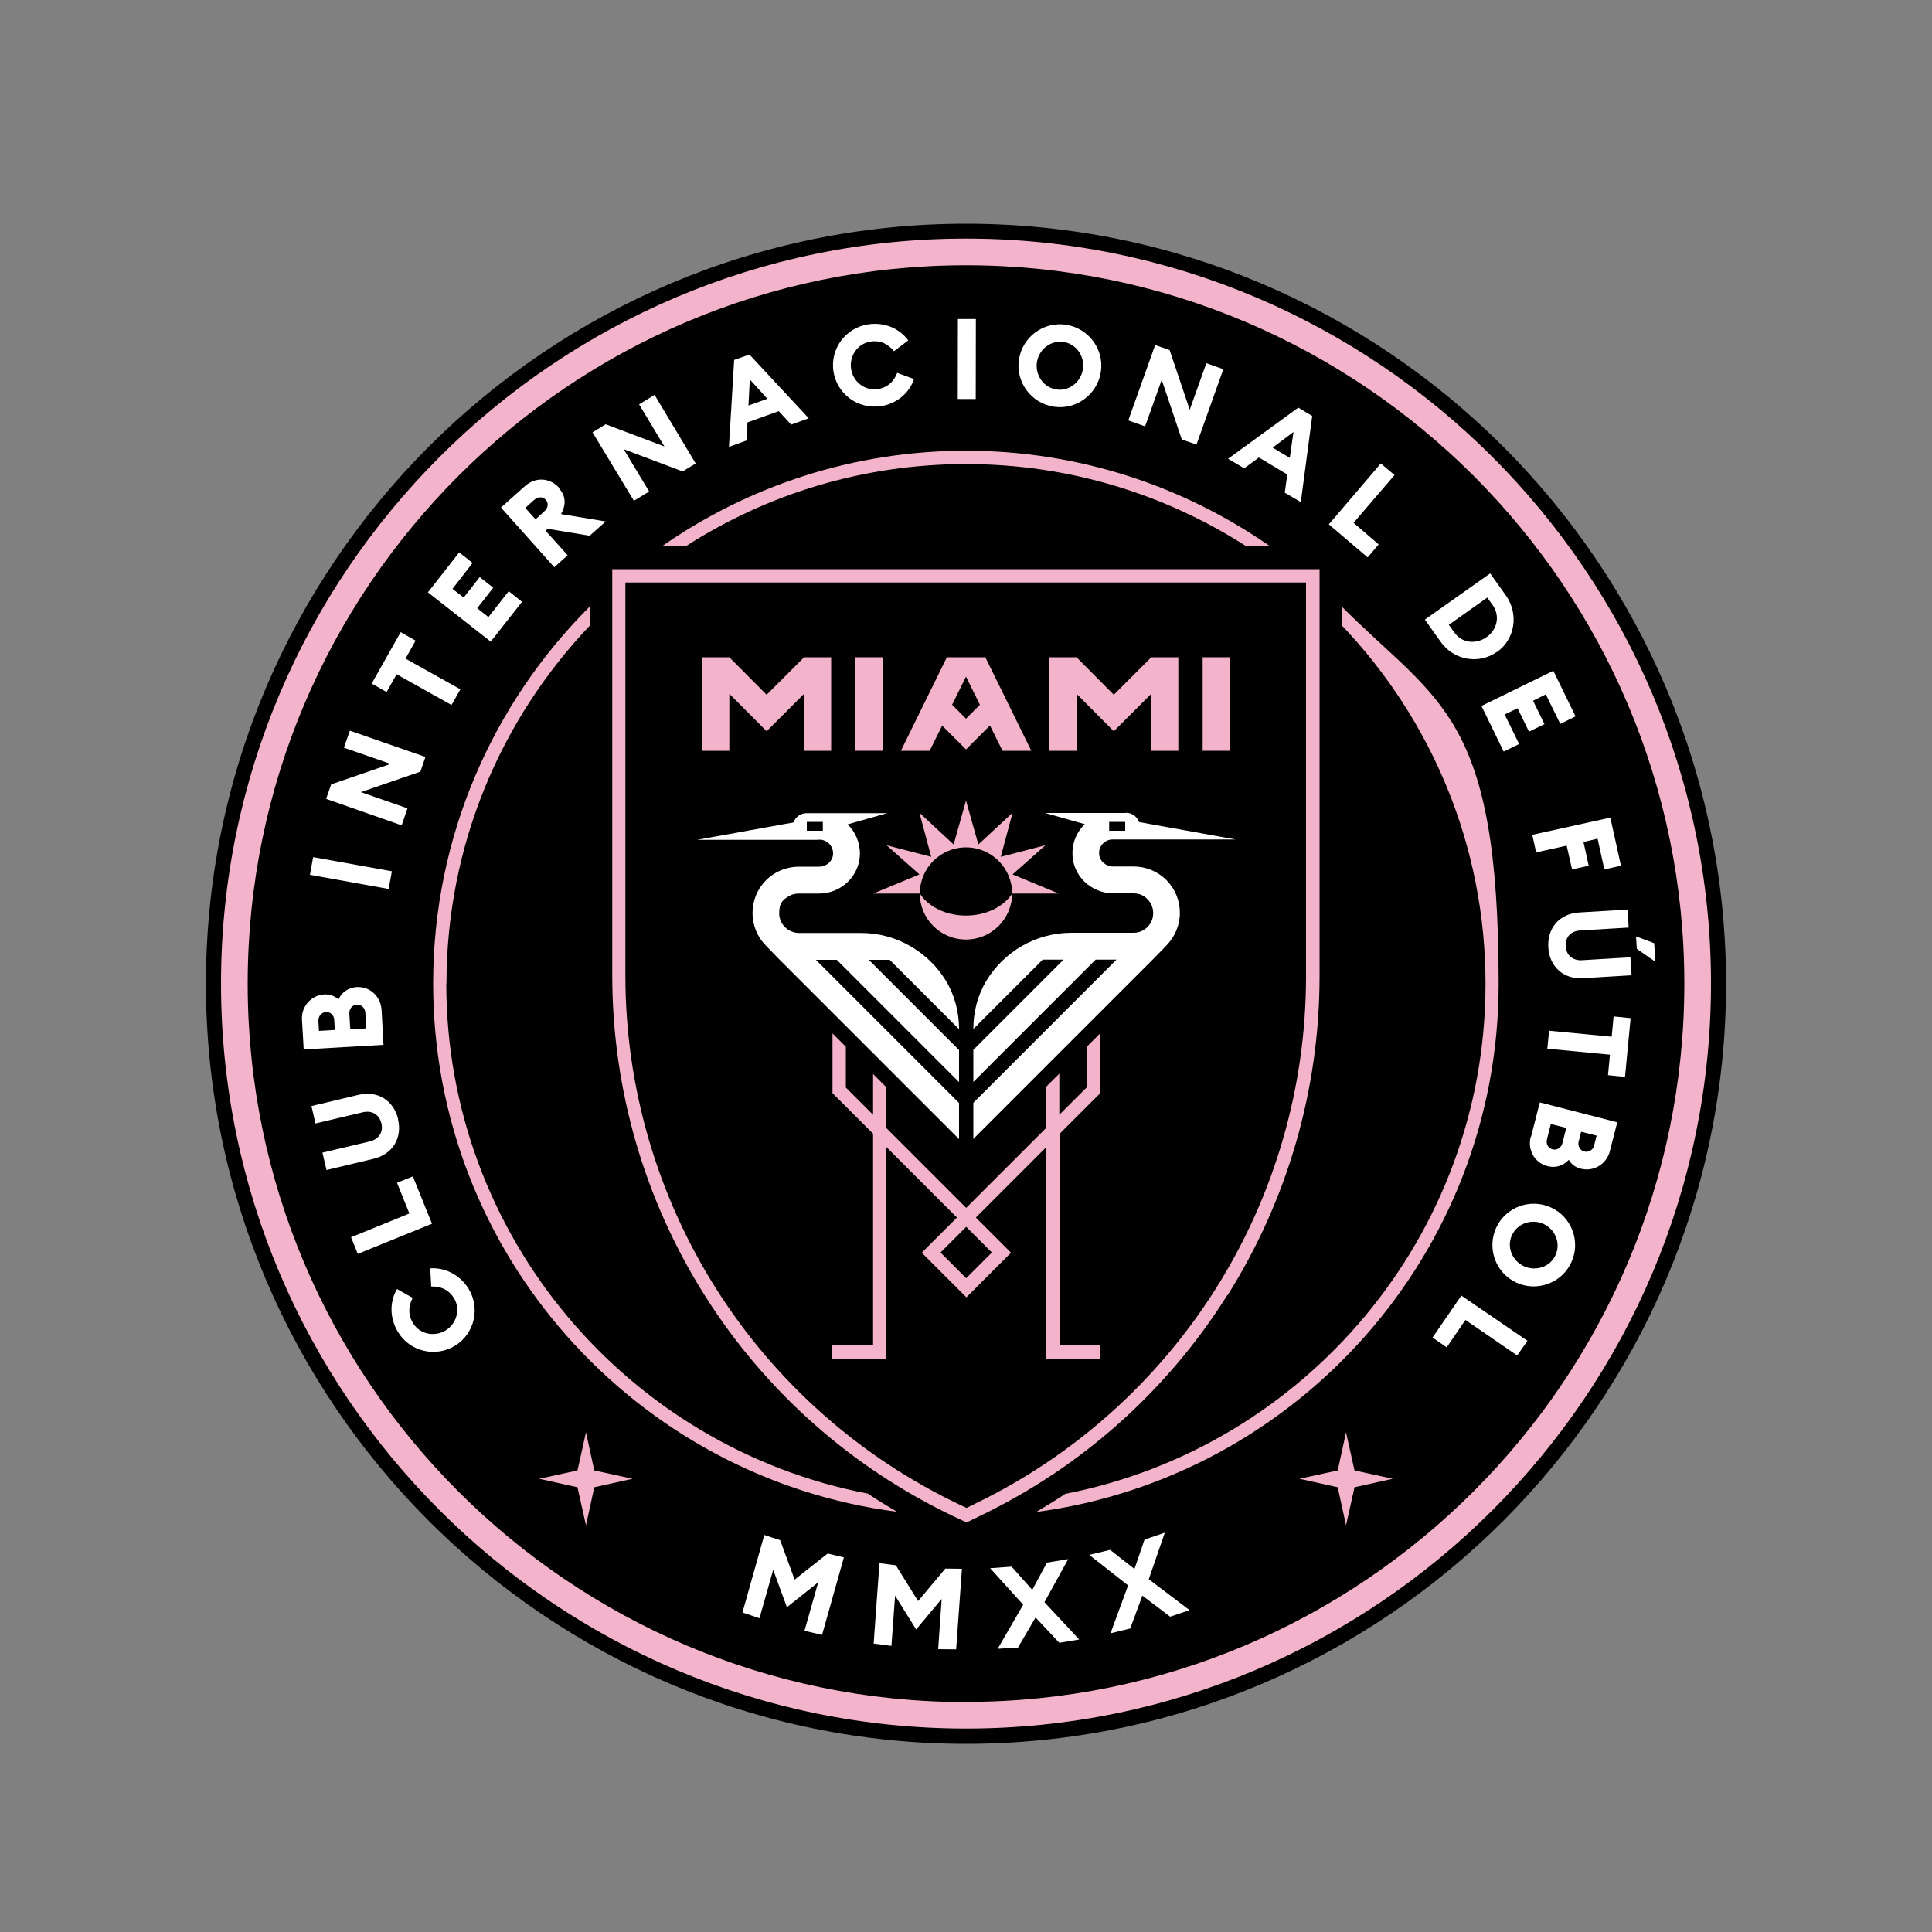
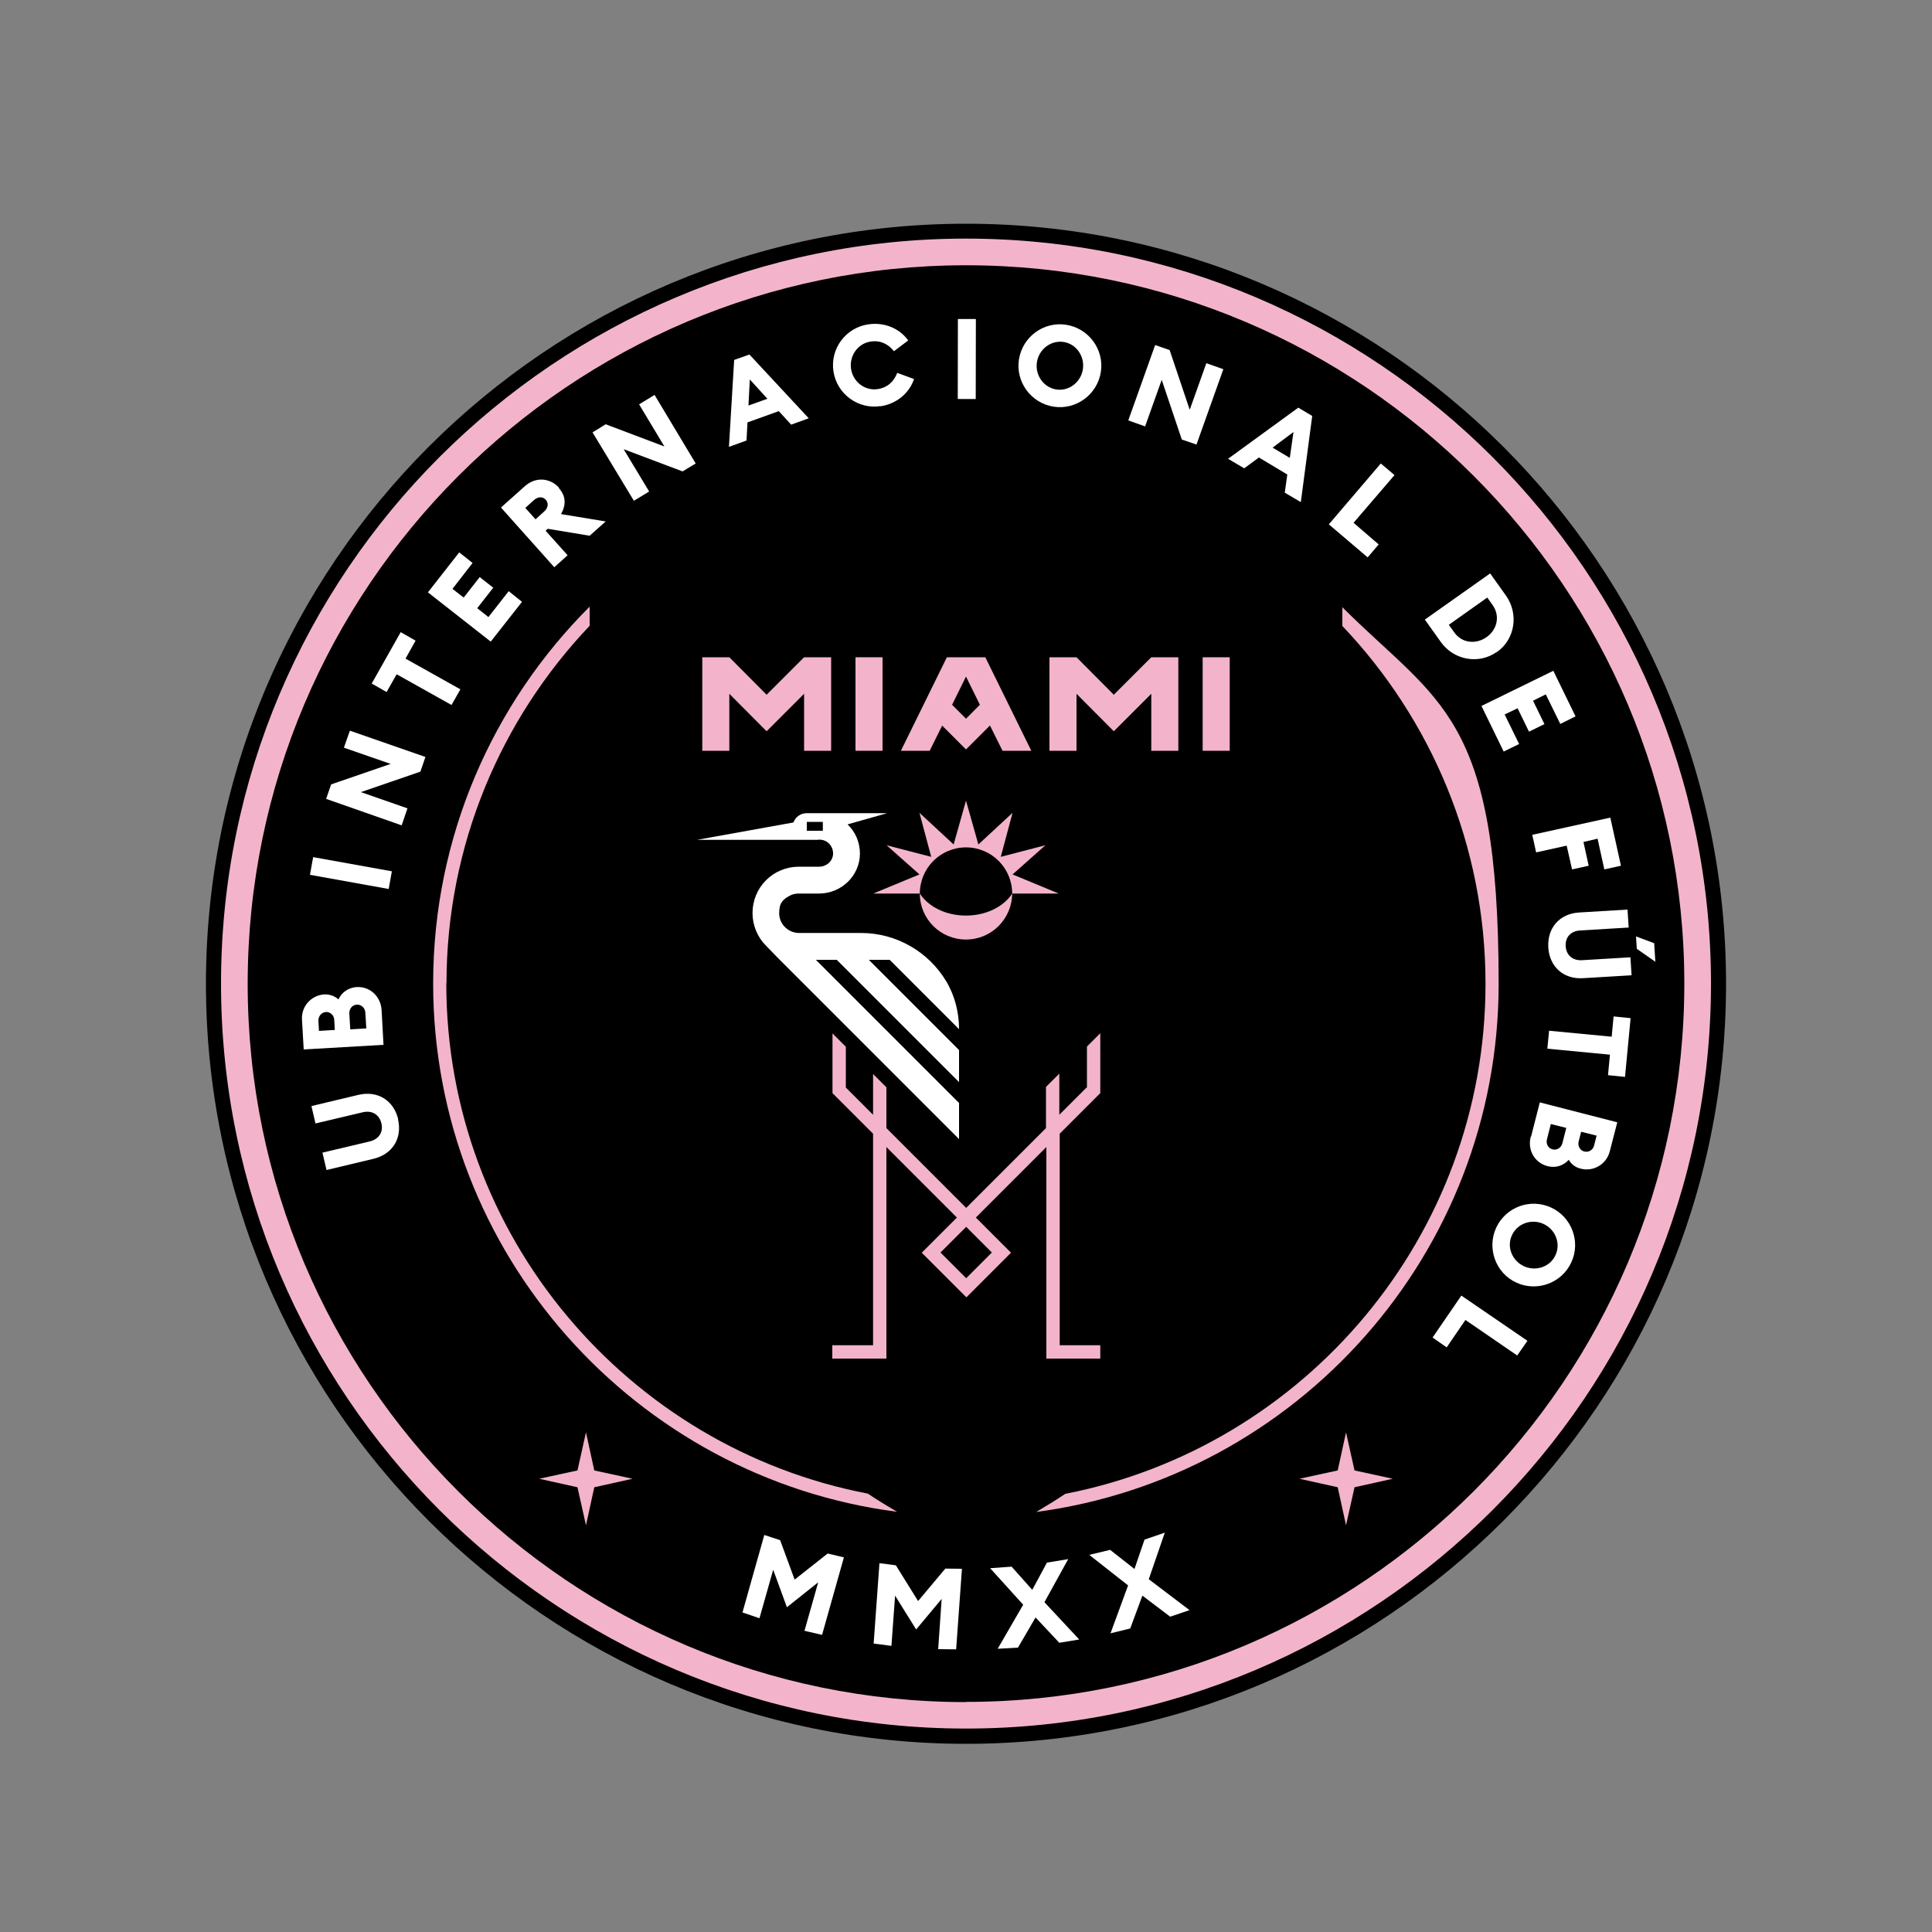
<svg xmlns="http://www.w3.org/2000/svg" viewBox="0 0 1000 1000" version="1.1" height="1000" width="1000" id="Layer_1">
  <rect x="0" y="0" width="1000" height="1000" fill="#808080" stroke="none" />
  <defs>
    <style>
      .st0 {
        fill: #fff;
      }

      .st1 {
        fill: #f3b4cb;
      }
    </style>
  </defs>
  <path d="M500,115.8c-216.9,0-393.4,176.5-393.4,393.4s176.5,393.4,393.4,393.4,393.4-176.5,393.4-393.4S716.9,115.8,500,115.8Z" />
  <g>
    <path d="M500,123.5c-212.6,0-385.6,173-385.6,385.6s173,385.6,385.6,385.6,385.6-173,385.6-385.6S712.6,123.5,500,123.5ZM500,881c-205,0-371.8-166.8-371.8-371.8S295,137.3,500,137.3s371.8,166.8,371.8,371.8-166.8,371.8-371.8,371.8Z" class="st1" />
    <polygon points="696.7 741.4 692.4 761.1 672.6 765.4 692.4 769.8 696.7 789.5 701.1 769.8 720.9 765.4 701.1 761.1 696.7 741.4" class="st1" />
    <polygon points="303.3 741.4 298.9 761.1 279.1 765.4 298.9 769.8 303.3 789.5 307.6 769.8 327.4 765.4 307.6 761.1 303.3 741.4" class="st1" />
-     <path d="M500,240.2c53.3,0,103.1,15.6,145,42.5h12.3c-44.7-31.1-98.9-49.4-157.3-49.4s-112.7,18.3-157.3,49.4h12.3c41.9-26.9,91.6-42.5,145-42.5Z" class="st1" />
    <path d="M231.1,509.1c0-71.7,28.2-136.9,74.1-185.2v-9.9c-50,49.9-81,118.9-81,195,0,140,104.9,256,240.1,273.5-5.1-3-10.2-6.1-15.1-9.4-124.1-23.8-218.2-133.2-218.2-264.1Z" class="st1" />
    <path d="M694.8,314.1v9.9c45.9,48.3,74.1,113.5,74.1,185.2,0,130.7-93.7,239.9-217.5,264-4.9,3.3-10,6.4-15.1,9.4,134.9-17.9,239.4-133.7,239.4-273.4s-31-145.1-81-195Z" class="st1" />
-     <path d="M635.4,670.4c31.1-49.5,47.6-106.6,47.6-165.1v-210.7h-366.1v210.3c0,58.8,16.6,116.1,48,165.8,31.4,49.7,76.1,89.2,129.2,114.4l6.2,2.9,6.8-3.3c52.7-25.3,97.1-64.9,128.2-114.4ZM504.2,778.6l-3.9,1.9-3.2-1.5c-51.9-24.6-95.6-63.3-126.4-111.9-30.7-48.6-47-104.6-47-162.1v-203.5h352.3v203.8c0,57.2-16.1,113-46.5,161.4-30.5,48.4-73.8,87.1-125.4,111.9Z" class="st1" />
    <path d="M476.1,462.5c0,13.2,10.7,23.8,23.9,23.8s23.8-10.7,23.9-23.8c-4.3,6.7-13.4,11.4-23.9,11.4s-19.5-4.6-23.9-11.4Z" class="st1" />
    <path d="M452,462.5h24.1s0,0,0,0c0-13.2,10.7-23.9,23.9-23.9s23.9,10.7,23.9,23.9,0,0,0,0h24.1s-23.9-9.9-23.9-9.9l17-15.1-23.1,6,6.1-22.8-17.7,16.4-6.4-22.7-6.4,22.7-17.7-16.4,6.1,22.8-23.1-6,17,15.1-23.9,9.9Z" class="st1" />
    <path d="M562.4,562.9l-14.1,14.1v-21.3l-6.9,6.9v21.3l-41.3,41.3-41.3-41.3v-21.1l-6.9-6.9v21.1l-14.1-14.1v-21.1l-6.9-6.9v30.9l21,21v109.5h-21.1v6.9h28v-109.5l36.5,36.5-18.2,18.2,23.1,23.1,23.1-23.1-18.2-18.2,36.5-36.5v109.5h27.9v-6.9h-21v-109.5l21-21v-31l-6.9,6.9v21.3ZM513.4,648.3l-13.3,13.3-13.3-13.3,13.3-13.3,13.3,13.3Z" class="st1" />
    <rect height="48.4" width="14" y="340.2" x="442.8" class="st1" />
    <polygon points="416.2 340.2 416.2 340.2 396.8 359.6 377.5 340.2 377.5 340.2 377.5 340.2 377.5 340.2 377.5 340.2 363.5 340.2 363.5 388.6 377.5 388.6 377.5 359.1 396.8 378.5 416.2 359.1 416.2 388.6 430.2 388.6 430.2 340.2 416.2 340.2 416.2 340.2" class="st1" />
    <path d="M487.6,375.5l12.4,12.4,12.4-12.4,6.5,13.1h14.9l-23.8-48.4h-19.9l-23.8,48.4h14.9l6.5-13.1ZM500,350.2l7.2,14.6-7.2,7.2-7.2-7.2,7.2-14.6Z" class="st1" />
    <rect height="48.4" width="14" y="340.2" x="622.5" class="st1" />
    <polygon points="595.9 340.2 595.9 340.2 576.5 359.6 557.2 340.2 557.2 340.2 557.2 340.2 557.1 340.2 557.1 340.2 543.2 340.2 543.2 388.6 557.2 388.6 557.2 359.1 576.5 378.5 595.9 359.1 595.9 388.6 609.9 388.6 609.9 340.2 595.9 340.2 595.9 340.2" class="st1" />
  </g>
  <g>
-     <path d="M582.7,420.8h-41.7l20.5,5.8c-4,3.8-6.5,9.2-6.4,15.2,0,11.5,9.7,20.6,21.2,20.6h10.4s0,0,0,0c1.6,0,3.3.3,4.7,1.1,3.5,1.9,5.5,5.4,5.5,9.1,0,5.5-4.3,10-9.8,10.2h-32.5c-18.7,0-35.1,10-44.1,24.9-4.5,7.5-6.7,16.1-6.7,24.9h0s35.9-35.9,35.9-35.9h10.8l-46.7,46.7v16.6l63.3-63.3h10.8l-74.1,74.1v18.7l93.6-93.6,6.4-6.6h0c4.2-4.3,6.9-10.3,6.9-16.8s-2.5-12.5-7-17c-4.5-4.5-10.6-7-17-7h-3.9s-6.7,0-6.7,0c-3.7,0-7-2.8-7.2-6.5-.3-4.1,3-7.5,7-7.5h.8s62.8,0,62.8,0l-49.9-9c-1-2.8-3.7-4.8-6.8-4.8ZM582.4,430h-8.3v-4.6h8.3v4.6Z" class="st0" />
    <path d="M423.4,434.6h.8c4,0,7.2,3.4,7,7.5-.2,3.7-3.5,6.5-7.2,6.5h-10.5s0,0,0,0c-6.4,0-12.5,2.5-17,7-4.5,4.5-7,10.6-7,17s2.6,12.5,6.9,16.8h0s6.4,6.6,6.4,6.6l93.6,93.6v-18.7l-74.1-74.1h10.8l63.3,63.3v-16.6l-46.7-46.7h10.8l35.9,35.9h0c0-8.7-2.2-17.4-6.7-24.9-9-14.9-25.4-24.9-44.1-24.9h-32.5c-5.4-.3-9.8-4.7-9.8-10.2s2-7.2,5.5-9.1c1.4-.8,3.1-1.1,4.7-1.1h3.9s0,0,0,0h6.5c11.5,0,21.1-9.1,21.2-20.6,0-6-2.4-11.4-6.4-15.2l20.5-5.8h-41.7c-3.1,0-5.8,2-6.8,4.8l-49.9,9h62.8ZM417.6,425.4h8.3v4.6h-8.3v-4.6Z" class="st0" />
-     <path d="M222.7,656.6l.5,9.3c4.7-.2,8.9,1.5,11.7,5.9,3.6,5.7,1.5,13.3-4.2,16.8-5.7,3.5-13.3,2.1-16.9-3.7-2.7-4.4-2.4-8.9-.2-13.1l-8.1-4.6c-3.9,6.6-3.9,15.1.6,22.4,6.2,10.1,19.5,13.1,29.5,6.9,10-6.2,13.1-19.4,6.9-29.5-4.6-7.3-12.2-11-19.8-10.5Z" class="st0" />
-     <polygon points="213.7 608.9 205.5 612.2 211.9 628.1 181.7 640.4 185.2 649 223.6 633.4 213.7 608.9" class="st0" />
    <path d="M206.1,579.3c-2.3-9.6-10.5-15-20.6-12.6l-24.3,5.8,2.1,9,24.5-5.8c4.8-1.1,8.5,1.2,9.6,5.7,1.1,4.5-1.2,8.2-6,9.4l-24.5,5.8,2.1,9,24.3-5.8c10-2.4,15-10.8,12.7-20.5Z" class="st0" />
    <path d="M197.5,522.8c-.4-7.1-6.1-12.3-12.9-11.9-4.4.3-7.8,2.8-9.4,6.4-1.9-1.7-4.4-2.7-7.3-2.6-6.8.4-12,6.2-11.6,13l.9,15.5,41.3-2.4-1-18.2ZM165.1,533.6l-.3-5.2c-.1-2.5,1.7-4.4,3.9-4.6,2.2-.1,4.2,1.6,4.3,4.1l.3,5.2-8.3.5ZM181.3,532.7l-.5-8.1c-.1-2.5,1.6-4.5,3.9-4.6,2.3-.1,4.2,1.6,4.4,4.1l.5,8.2-8.3.5Z" class="st0" />
    <rect transform="translate(-295 550.7) rotate(-79.8)" height="41.4" width="9.3" y="430.9" x="177" class="st0" />
    <polygon points="210.9 418.4 186.8 410 217.6 399.4 220.2 391.8 181.1 378.2 178 387 202.2 395.4 171.4 406 168.8 413.5 207.9 427.2 210.9 418.4" class="st0" />
    <polygon points="205.3 349 233.7 364.9 238.3 356.8 209.9 340.9 215.1 331.6 207.4 327.2 192.4 353.8 200.1 358.2 205.3 349" class="st0" />
    <polygon points="252.8 319.4 247 314.8 255.3 304.2 248.3 298.7 240 309.3 234.2 304.8 244.6 291.4 237.7 285.9 221.5 306.6 254 332.1 270.2 311.5 263.3 306 252.8 319.4" class="st0" />
    <path d="M289.4,252.5c-4.6-5.1-12.1-6-17.9-.7l-12.2,10.9,27.6,30.9,6.9-6.2-11.4-12.7,1.1-1,21.7,3.6,8.3-7.4-23.1-3.8c2.7-4.9,2.5-9.4-1.1-13.4ZM281.6,264.8l-4.4,4-5.3-5.9,4.4-4c2-1.8,4.5-2.1,6.2-.2,1.6,1.8,1.2,4.3-.9,6.1Z" class="st0" />
    <polygon points="330.8 209.3 343.9 231.1 313.5 219.6 306.7 223.8 328.1 259.2 336 254.4 322.8 232.5 353.3 244 360.1 239.9 338.8 204.4 330.8 209.3" class="st0" />
    <path d="M387,218.6l16.1-5.8,6.4,7,9.1-3.3-30.7-33-7.9,2.8-2.7,45,9.1-3.3.5-9.5ZM388.1,196.4l9.1,10-9.8,3.5.7-13.5Z" class="st0" />
    <path d="M455.7,210.3c8.5-1.3,14.9-6.8,17.4-14.1l-8.7-3.2c-1.7,4.4-4.9,7.6-10.1,8.4-6.7,1-12.8-3.8-13.8-10.5-1-6.6,3.4-13.1,10.1-14.1,5.1-.8,9.2,1.3,12.1,5l7.4-5.6c-4.5-6.2-12.3-9.6-20.8-8.3-11.7,1.8-19.7,12.7-17.9,24.4,1.8,11.6,12.7,19.7,24.4,17.9Z" class="st0" />
    <rect transform="translate(313.9 685.7) rotate(-89.9)" height="9.3" width="41.4" y="181" x="479.5" class="st0" />
-     <path d="M545.4,210.5c11.6,1.8,22.6-6.3,24.4-18,1.8-11.6-6.3-22.6-18-24.4-11.7-1.8-22.6,6.3-24.4,18-1.8,11.6,6.3,22.6,18,24.4ZM536.7,187.5c1-6.6,7.1-11.5,13.8-10.5,6.6,1,11,7.4,10,14.1-1,6.6-7.1,11.5-13.7,10.5-6.7-1-11.1-7.5-10.1-14.1Z" class="st0" />
+     <path d="M545.4,210.5c11.6,1.8,22.6-6.3,24.4-18,1.8-11.6-6.3-22.6-18-24.4-11.7-1.8-22.6,6.3-24.4,18-1.8,11.6,6.3,22.6,18,24.4M536.7,187.5c1-6.6,7.1-11.5,13.8-10.5,6.6,1,11,7.4,10,14.1-1,6.6-7.1,11.5-13.7,10.5-6.7-1-11.1-7.5-10.1-14.1Z" class="st0" />
    <polygon points="601.3 196.6 611.7 227.5 619.3 230.1 633.2 191.1 624.4 188 615.8 212.1 605.4 181.2 597.9 178.6 584 217.6 592.7 220.7 601.3 196.6" class="st0" />
    <path d="M635.7,237.5l8.3,4.9,7.6-5.6,14.7,8.8-1.3,9.4,8.3,4.9,5.9-44.6-7.2-4.3-36.4,26.5ZM667.6,237l-8.9-5.3,10.8-8.1-1.9,13.4Z" class="st0" />
    <polygon points="714.7 239.9 687.8 271.4 707.9 288.5 713.6 281.8 700.6 270.6 721.8 245.9 714.7 239.9" class="st0" />
    <path d="M774.8,337.5c9.4-6.6,11.4-19.7,4.7-29.2l-8.2-11.5-33.8,23.9,8.2,11.5c6.7,9.5,19.7,11.9,29.1,5.2ZM769.8,309.3l2.8,3.9c4,5.7,2.3,12.8-3.2,16.6-5.4,3.8-12.7,3.2-16.7-2.5l-2.8-3.9,19.9-14.1Z" class="st0" />
    <polygon points="778.3 389 786.3 385.1 778.8 369.8 785.5 366.6 791.4 378.7 799.4 374.8 793.5 362.7 800.1 359.4 807.6 374.7 815.5 370.8 804 347.2 766.8 365.4 778.3 389" class="st0" />
    <polygon points="795.1 441.2 810.9 437.7 813.7 450 822.3 448.1 819.6 435.8 826.9 434.1 830.4 450 839 448.1 833.5 423.2 793.1 432.1 795.1 441.2" class="st0" />
    <polygon points="856.2 488.2 846.8 484.7 847.2 491.1 856.8 497.8 856.2 488.2" class="st0" />
    <path d="M818.9,497c-4.9.3-8.2-2.6-8.5-7.2-.3-4.6,2.5-7.9,7.5-8.2l25.1-1.5-.6-9.3-25,1.5c-10.3.6-16.6,8.1-16,18.1.6,9.9,7.8,16.6,18.1,15.9l25-1.5-.6-9.3-25.1,1.5Z" class="st0" />
    <polygon points="834.2 536.6 801.8 533.5 800.9 542.8 833.3 545.9 832.3 556.5 841.1 557.4 844 527 835.2 526.1 834.2 536.6" class="st0" />
    <path d="M792.3,588.4c-1.8,6.9,2.1,13.5,8.7,15.2,4.3,1.1,8.3-.3,11-3.3,1.2,2.2,3.3,3.9,6.2,4.6,6.6,1.7,13.3-2.3,15-8.9l3.9-15.1-40.1-10.3-4.5,17.6ZM817.1,590.9l1.3-5.1,8,2-1.3,5.1c-.6,2.4-2.9,3.7-5.1,3.1-2.1-.5-3.5-2.8-2.9-5.2ZM800.7,589.7l2-7.9,8,2-2,7.9c-.6,2.4-2.9,3.8-5.1,3.2-2.3-.6-3.5-2.8-2.9-5.2Z" class="st0" />
    <path d="M802.8,625c-10.7-4.9-23.4-.3-28.4,10.5-4.9,10.7-.2,23.5,10.5,28.4,10.7,4.9,23.5.2,28.4-10.5,5-10.7.2-23.5-10.5-28.4ZM805.1,649.7c-2.8,6.1-10.2,8.5-16.3,5.7-6.1-2.8-9.1-10-6.2-16.1,2.8-6.1,10.2-8.6,16.3-5.8,6.1,2.8,9.1,10,6.2,16.2Z" class="st0" />
    <polygon points="741.5 692.3 748.8 697.4 758.5 683.2 785.3 701.6 790.6 694 756.4 670.6 741.5 692.3" class="st0" />
    <polygon points="411.3 817.6 403.8 797.2 395.6 794.5 384.3 834.6 393.1 837.6 400.2 812.5 407.3 831.9 423.5 819 416.4 844.1 425.5 846.2 436.8 806.1 428.4 804.1 411.3 817.6" class="st0" />
    <polygon points="475.2 828.7 463.7 810.2 455.2 809.1 452.2 850.7 461.4 851.9 463.3 825.9 474.2 843.4 487.4 827.6 485.6 853.6 494.9 853.7 497.9 812 489.3 811.9 475.2 828.7" class="st0" />
    <polygon points="552.9 807 541.9 808.8 534.3 822.9 523.6 810.9 512.5 811.7 529.6 830.6 516.4 853.4 526.9 852.8 536 837.2 548.3 850.3 558.6 848.6 540.6 829.3 552.9 807" class="st0" />
    <polygon points="602.9 793.3 592.4 796.9 587.2 812.1 574.6 802.2 563.8 804.8 583.9 820.6 574.8 845.4 585 842.9 591.3 825.9 605.7 836.8 615.7 833.4 594.6 817.4 602.9 793.3" class="st0" />
  </g>
</svg>